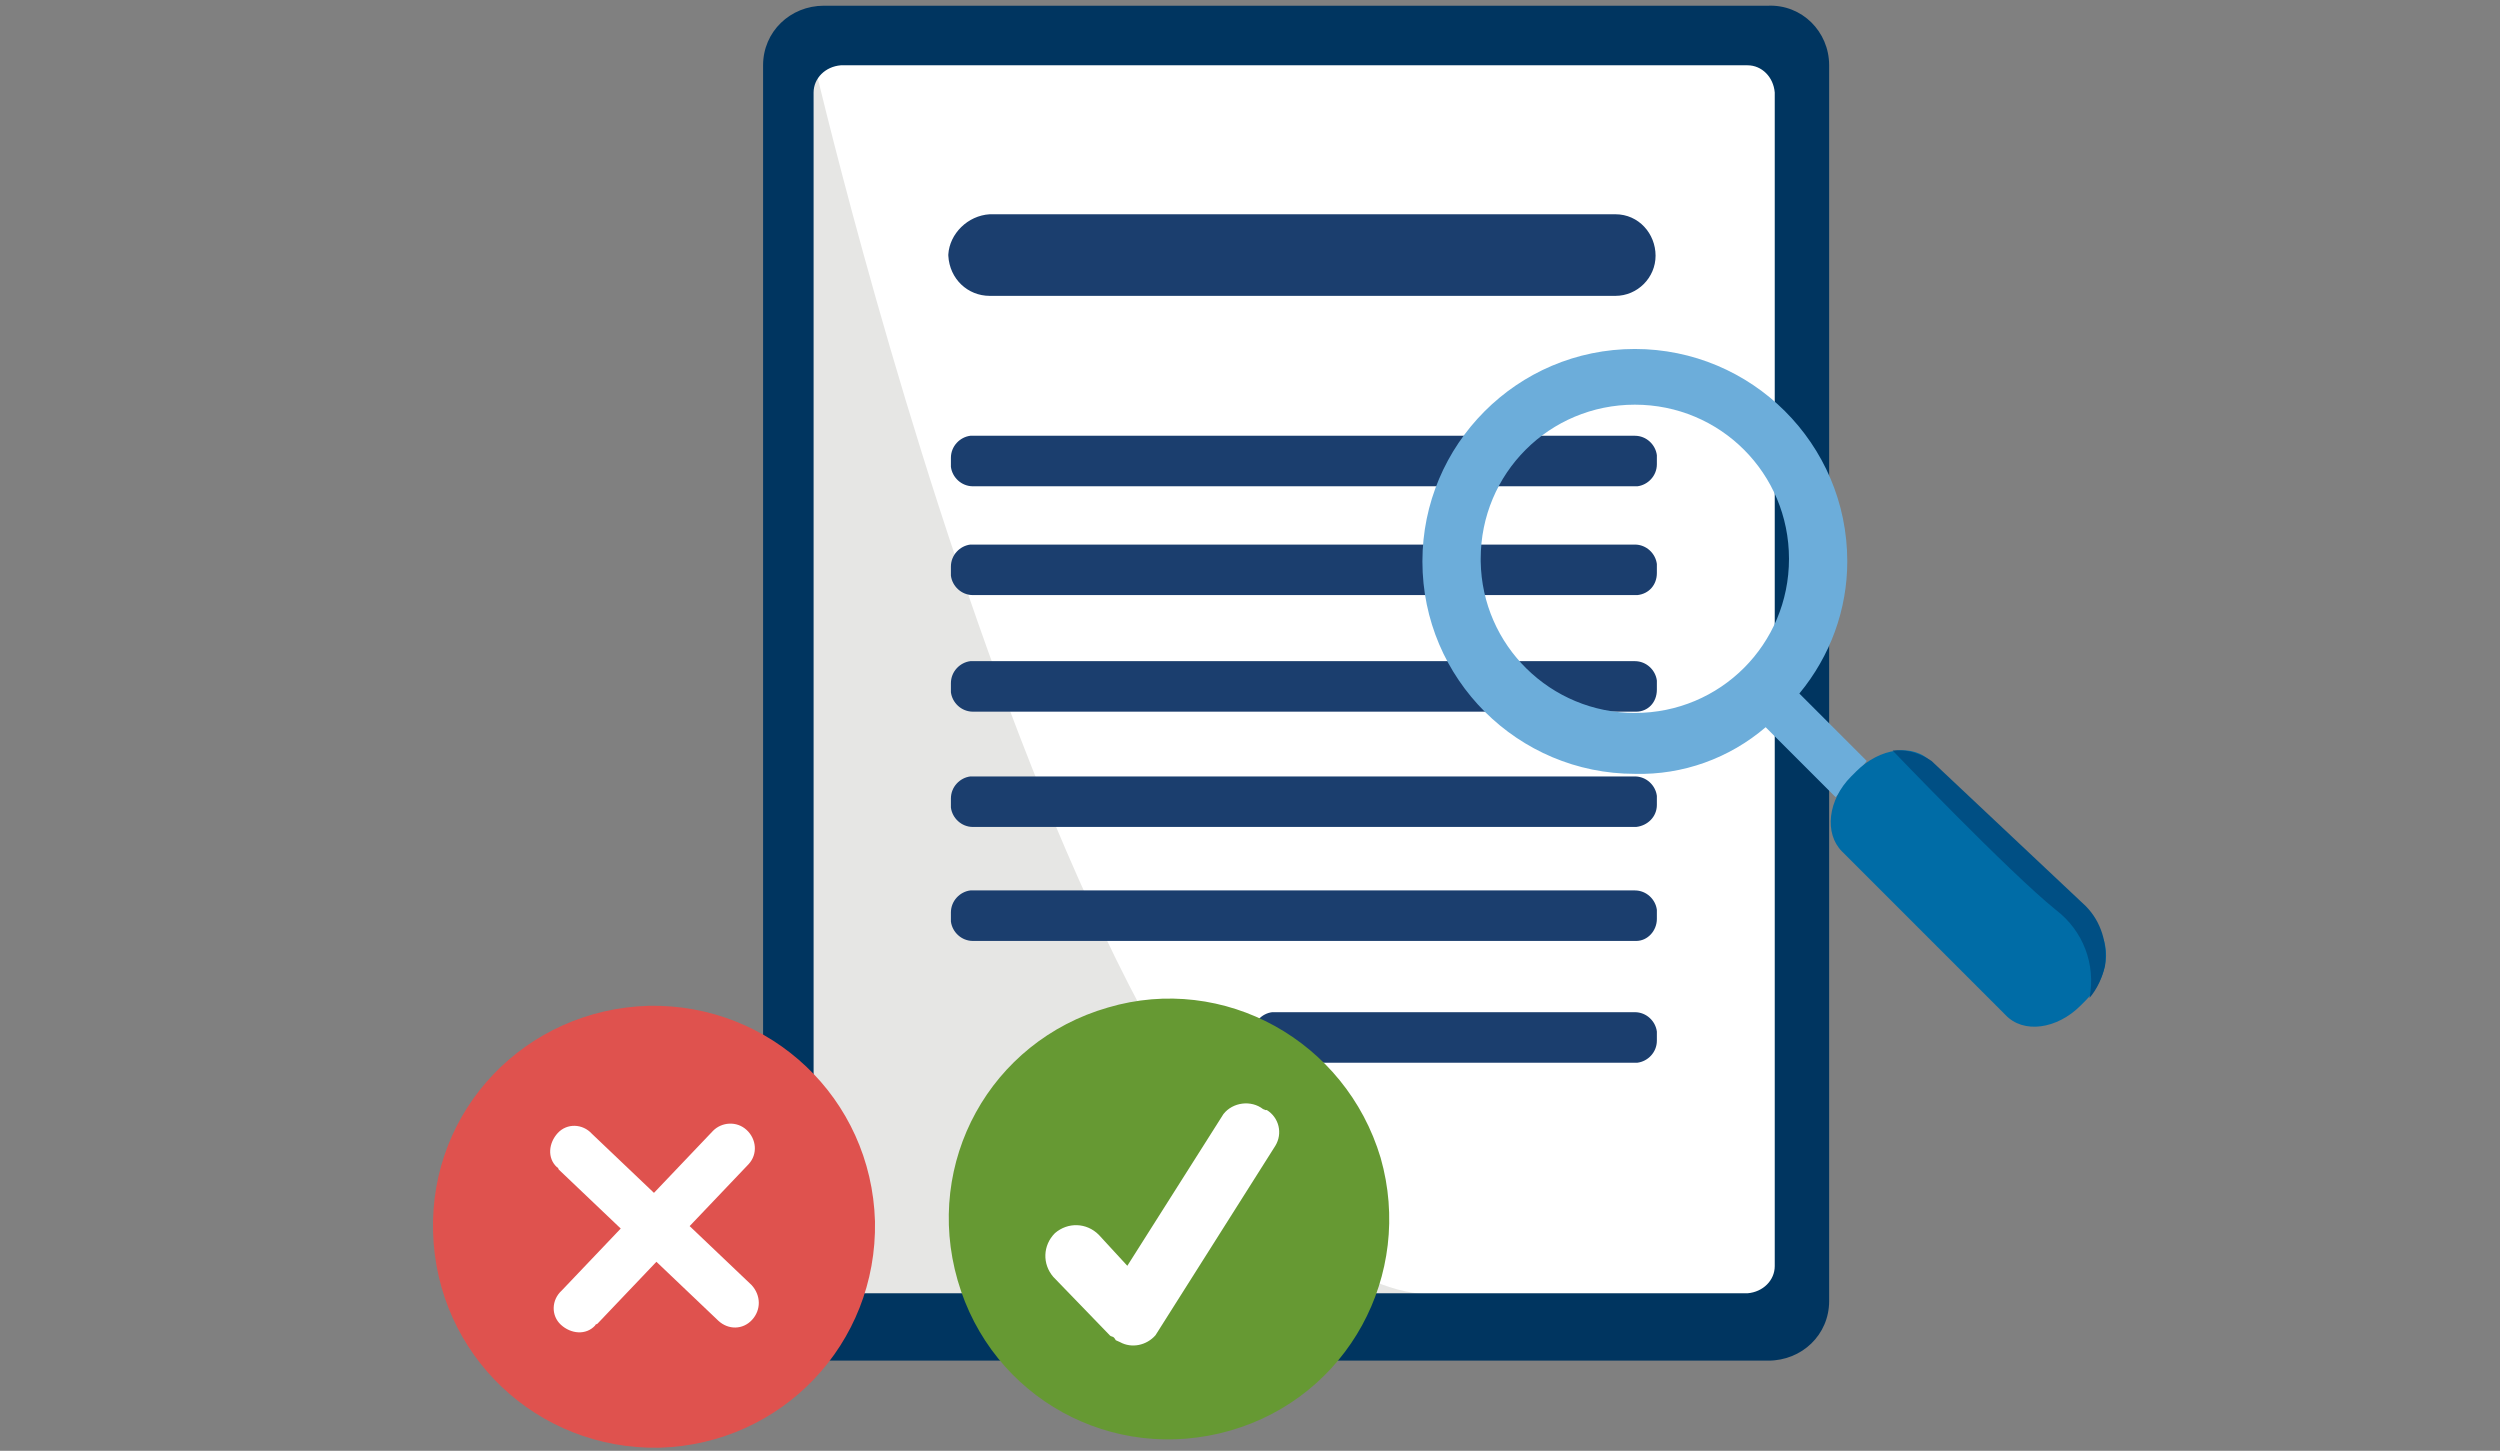
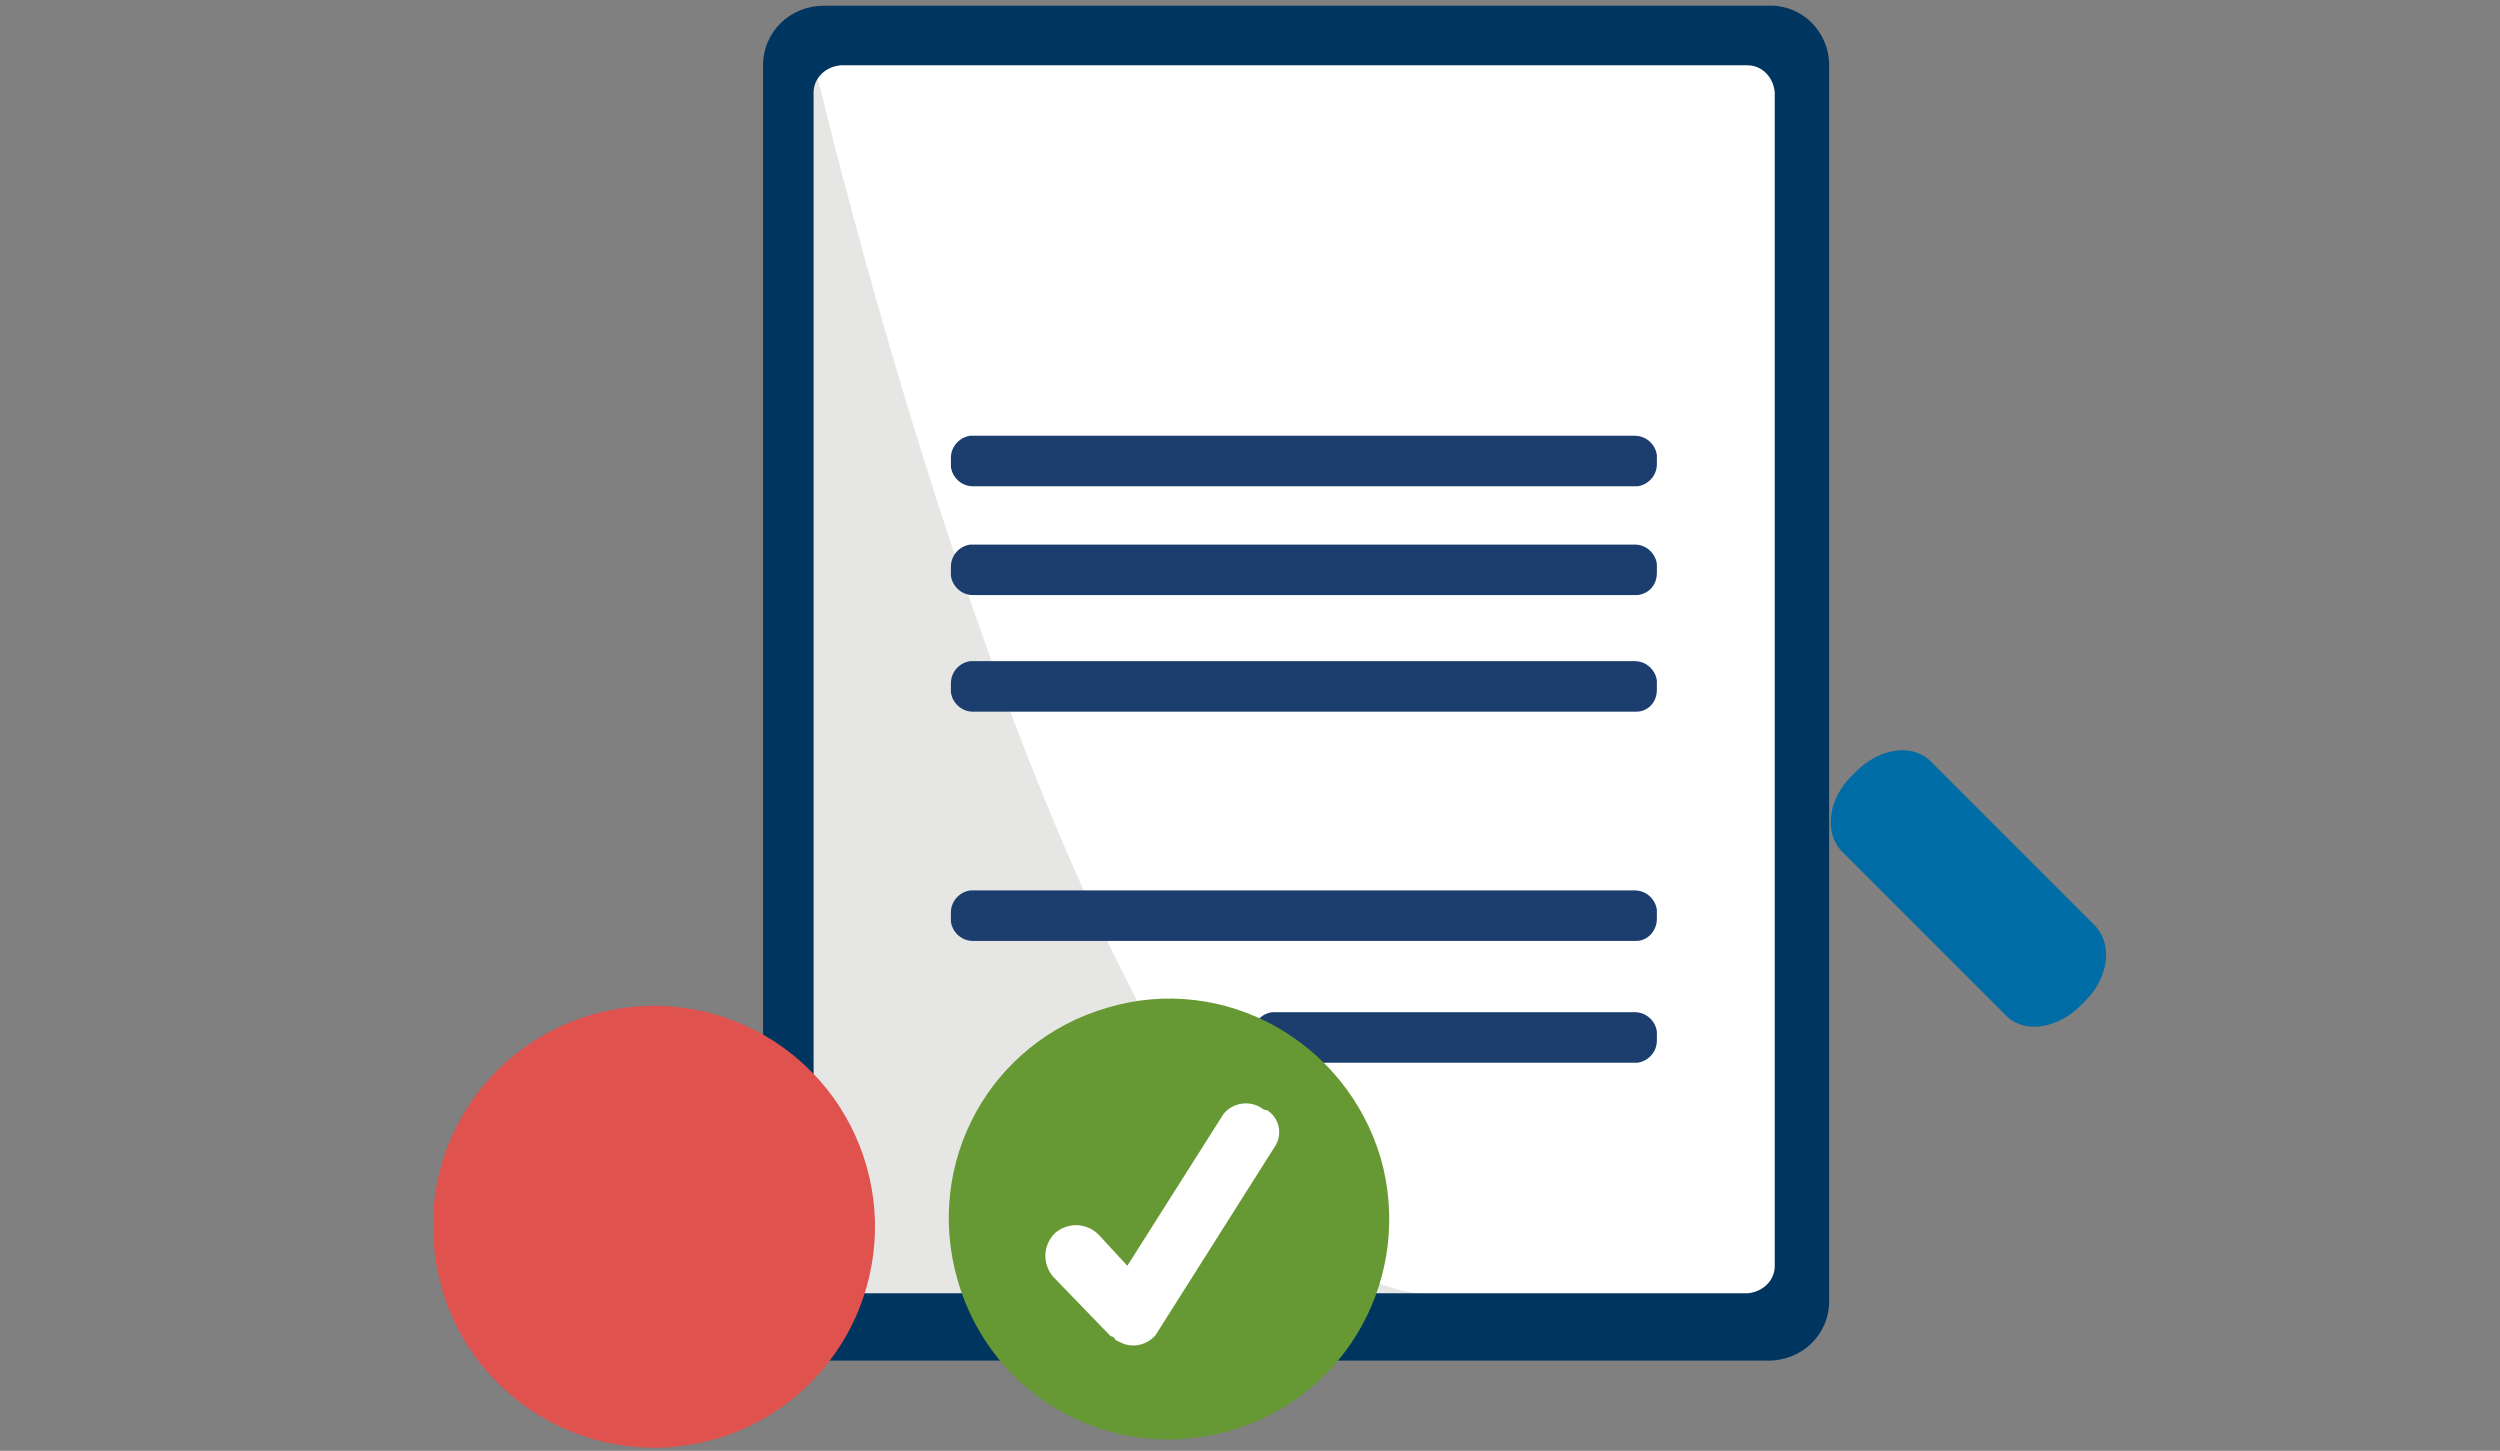
<svg xmlns="http://www.w3.org/2000/svg" version="1.1" id="Capa_1" x="0px" y="0px" viewBox="0 0 193 112" style="enable-background:new 0 0 193 112;" xml:space="preserve">
  <rect x="0" y="0" width="193" height="112" fill="#808080" stroke="none" />
  <style type="text/css"> .st0{fill:#FFFFFF;} .st1{fill:#E6E6E4;} .st2{fill:#003560;} .st3{fill:#1B3E6E;} .st4{fill:#6CADDA;} .st5{fill:#006CA6;} .st6{fill:#004F84;} .st7{fill:#DF524E;} .st8{fill:#669933;} </style>
  <g>
    <g id="Grupo_288" transform="translate(-6222.19 -2072.159)">
      <path id="Rectángulo_358" class="st0" d="M6289,2074.6h66.2c3.9,0,7.1,3.2,7.1,7.1v86.6c0,3.9-3.2,7.1-7.1,7.1H6289 c-3.9,0-7.1-3.2-7.1-7.1v-86.6C6281.9,2077.8,6285.1,2074.6,6289,2074.6z" />
      <path id="Trazado_341" class="st1" d="M6333.1,2172.1h-48.9l0.8-95.2C6285.1,2077,6306.9,2172.3,6333.1,2172.1" />
      <path id="Trazado_342" class="st2" d="M6358.7,2072.6h-72.9c-2.6,0-4.7,2-4.7,4.6c0,0,0,0.1,0,0.1v95.2c0,2.6,2,4.7,4.6,4.7 c0,0,0.1,0,0.1,0h72.9c2.6,0,4.7-2,4.7-4.6c0,0,0-0.1,0-0.1v-95.3C6363.4,2074.6,6361.3,2072.5,6358.7,2072.6 M6359.2,2169.9 c0,1.1-0.9,2-2.1,2.1h-70c-1.1,0-2-0.9-2.1-2.1v-90.6c0-1.1,0.9-2,2.1-2.1h70c1.1,0,2,0.9,2.1,2.1V2169.9z" />
      <path id="Trazado_343" class="st3" d="M6348.5,2118.1h-51.2c-0.9,0-1.6-0.7-1.7-1.5c0,0,0-0.1,0-0.1v-0.6c0-0.9,0.7-1.6,1.5-1.7 c0,0,0.1,0,0.1,0h51.2c0.9,0,1.6,0.7,1.7,1.5c0,0,0,0.1,0,0.1v0.6c0,0.9-0.6,1.6-1.5,1.7 C6348.6,2118.1,6348.5,2118.1,6348.5,2118.1" />
      <path id="Trazado_344" class="st3" d="M6348.5,2109.7h-51.2c-0.9,0-1.6-0.7-1.7-1.5c0,0,0-0.1,0-0.1v-0.6c0-0.9,0.7-1.6,1.5-1.7 c0,0,0.1,0,0.1,0h51.2c0.9,0,1.6,0.7,1.7,1.5c0,0,0,0.1,0,0.1v0.6c0,0.9-0.7,1.6-1.5,1.7 C6348.6,2109.7,6348.5,2109.7,6348.5,2109.7" />
      <path id="Trazado_345" class="st3" d="M6348.5,2127.1h-51.2c-0.9,0-1.6-0.7-1.7-1.5c0,0,0-0.1,0-0.1v-0.6c0-0.9,0.7-1.6,1.5-1.7 c0,0,0.1,0,0.1,0h51.2c0.9,0,1.6,0.7,1.7,1.5c0,0,0,0.1,0,0.1v0.6C6350.1,2126.4,6349.4,2127.1,6348.5,2127.1" />
-       <path id="Trazado_346" class="st3" d="M6348.5,2136h-51.2c-0.9,0-1.6-0.7-1.7-1.5c0,0,0-0.1,0-0.1v-0.6c0-0.9,0.7-1.6,1.5-1.7 c0,0,0.1,0,0.1,0h51.2c0.9,0,1.6,0.7,1.7,1.5c0,0,0,0.1,0,0.1v0.6C6350.1,2135.2,6349.4,2135.9,6348.5,2136" />
      <path id="Trazado_349" class="st3" d="M6348.5,2154.2h-27.9c-0.9,0-1.6-0.7-1.7-1.5c0,0,0-0.1,0-0.1v-0.6c0-0.9,0.7-1.6,1.5-1.7 c0,0,0.1,0,0.1,0h27.9c0.9,0,1.6,0.7,1.7,1.5c0,0,0,0.1,0,0.1v0.6c0,0.9-0.7,1.6-1.5,1.7 C6348.6,2154.2,6348.5,2154.2,6348.5,2154.2" />
-       <path id="Trazado_350" class="st4" d="M6366.3,2130.9l-5.2-5.2c2.4-2.9,3.7-6.5,3.7-10.2c0-9.1-7.4-16.4-16.4-16.4 c-9.1,0-16.4,7.4-16.4,16.4c0,9.1,7.4,16.4,16.4,16.4c3.7,0.1,7.3-1.2,10.1-3.6l5.4,5.4 C6364.4,2133.1,6366.2,2131.1,6366.3,2130.9 M6336.5,2115.3c0-6.6,5.3-11.9,11.9-11.9c6.6,0,11.9,5.3,11.9,11.9 s-5.3,11.9-11.9,11.9c0,0,0,0,0,0c-6.5,0-11.8-5.2-11.9-11.7C6336.5,2115.4,6336.5,2115.3,6336.5,2115.3" />
      <path id="Trazado_351" class="st5" d="M6383.9,2143.6c1.4,1.4,1.1,4-0.7,5.8l-0.4,0.4c-1.8,1.8-4.4,2.2-5.8,0.7l-12.6-12.6 c-1.4-1.4-1.1-4,0.7-5.8l0.4-0.4c1.8-1.8,4.4-2.2,5.8-0.7L6383.9,2143.6z" />
-       <path id="Trazado_352" class="st6" d="M6371.3,2130.9l11.9,11.2c1.2,1.2,1.7,2.9,1.5,4.6c-0.2,0.9-0.6,1.8-1.2,2.5 c0.5-2.6-0.5-5.2-2.6-6.8c-3.6-2.9-12.6-12.3-12.6-12.3C6369.4,2130,6370.4,2130.3,6371.3,2130.9" />
-       <path id="Trazado_353" class="st3" d="M6298.6,2088.7h48.3c1.8,0,3.1,1.5,3.1,3.2c0,1.7-1.4,3.1-3.1,3.1h-48.3 c-1.7,0-3.1-1.3-3.2-3.1c0,0,0-0.1,0-0.1C6295.5,2090.2,6296.9,2088.8,6298.6,2088.7" />
      <path id="Trazado_1164" class="st3" d="M6348.5,2144.8h-51.2c-0.9,0-1.6-0.7-1.7-1.5c0,0,0-0.1,0-0.1v-0.6c0-0.9,0.7-1.6,1.5-1.7 c0,0,0.1,0,0.1,0h51.2c0.9,0,1.6,0.7,1.7,1.5c0,0,0,0.1,0,0.1v0.6C6350.1,2144,6349.4,2144.8,6348.5,2144.8" />
    </g>
    <g id="Grupo_289" transform="matrix(0.899, 0.438, -0.438, 0.899, 14.66, 70.185)">
      <path id="Trazado_1160" class="st7" d="M50.8,21.5L50.8,21.5c-8.4,4.3-18.6,1.1-23-7.3s-1.1-18.6,7.3-23c8.4-4.3,18.6-1.1,23,7.3 C62.4,6.9,59.2,17.1,50.8,21.5" />
-       <path id="Trazado_1161" class="st0" d="M51.7,7.1l-6.3-2l2-6.3c0.3-1-0.3-2-1.3-2.3c-1-0.3-2,0.3-2.3,1.2l-2,6.3l-6.3-2 c-1-0.4-2.1,0.1-2.4,1.1s0.1,2.1,1.1,2.4c0.1,0,0.1,0,0.2,0.1l6.3,2l-2,6.3c-0.4,1,0.1,2.1,1.1,2.4s2.1-0.1,2.4-1.1 c0-0.1,0-0.1,0.1-0.2l2-6.3l6.3,2c1,0.3,2-0.2,2.3-1.2c0,0,0,0,0,0C53.2,8.5,52.7,7.5,51.7,7.1" />
    </g>
    <g id="Grupo_290" transform="matrix(0.848, -0.53, 0.53, 0.848, 38.354, 86.632)">
      <path id="Trazado_1162" class="st8" d="M56.4,38.5c-2.6,9-11.9,14.3-21,11.7s-14.3-11.9-11.7-21s11.9-14.3,21-11.7c0,0,0,0,0,0 C53.7,20,58.9,29.4,56.4,38.5C56.4,38.4,56.4,38.4,56.4,38.5" />
      <path id="Trazado_1163" class="st0" d="M50.7,30.5c-0.4-1.1-1.7-1.7-2.8-1.3l-12.5,6L34.8,32c-0.3-1.3-1.5-2.1-2.8-1.9 c-1.3,0.3-2.1,1.5-1.9,2.8l1.3,6.1c0,0.1,0.1,0.2,0.1,0.2c0.1,0.1,0.1,0.2,0.1,0.3v0.1l0.2,0.3c0.5,0.9,1.6,1.3,2.6,1L50,33.4 c1-0.5,1.4-1.7,0.9-2.7C50.8,30.7,50.8,30.6,50.7,30.5" />
    </g>
  </g>
</svg>